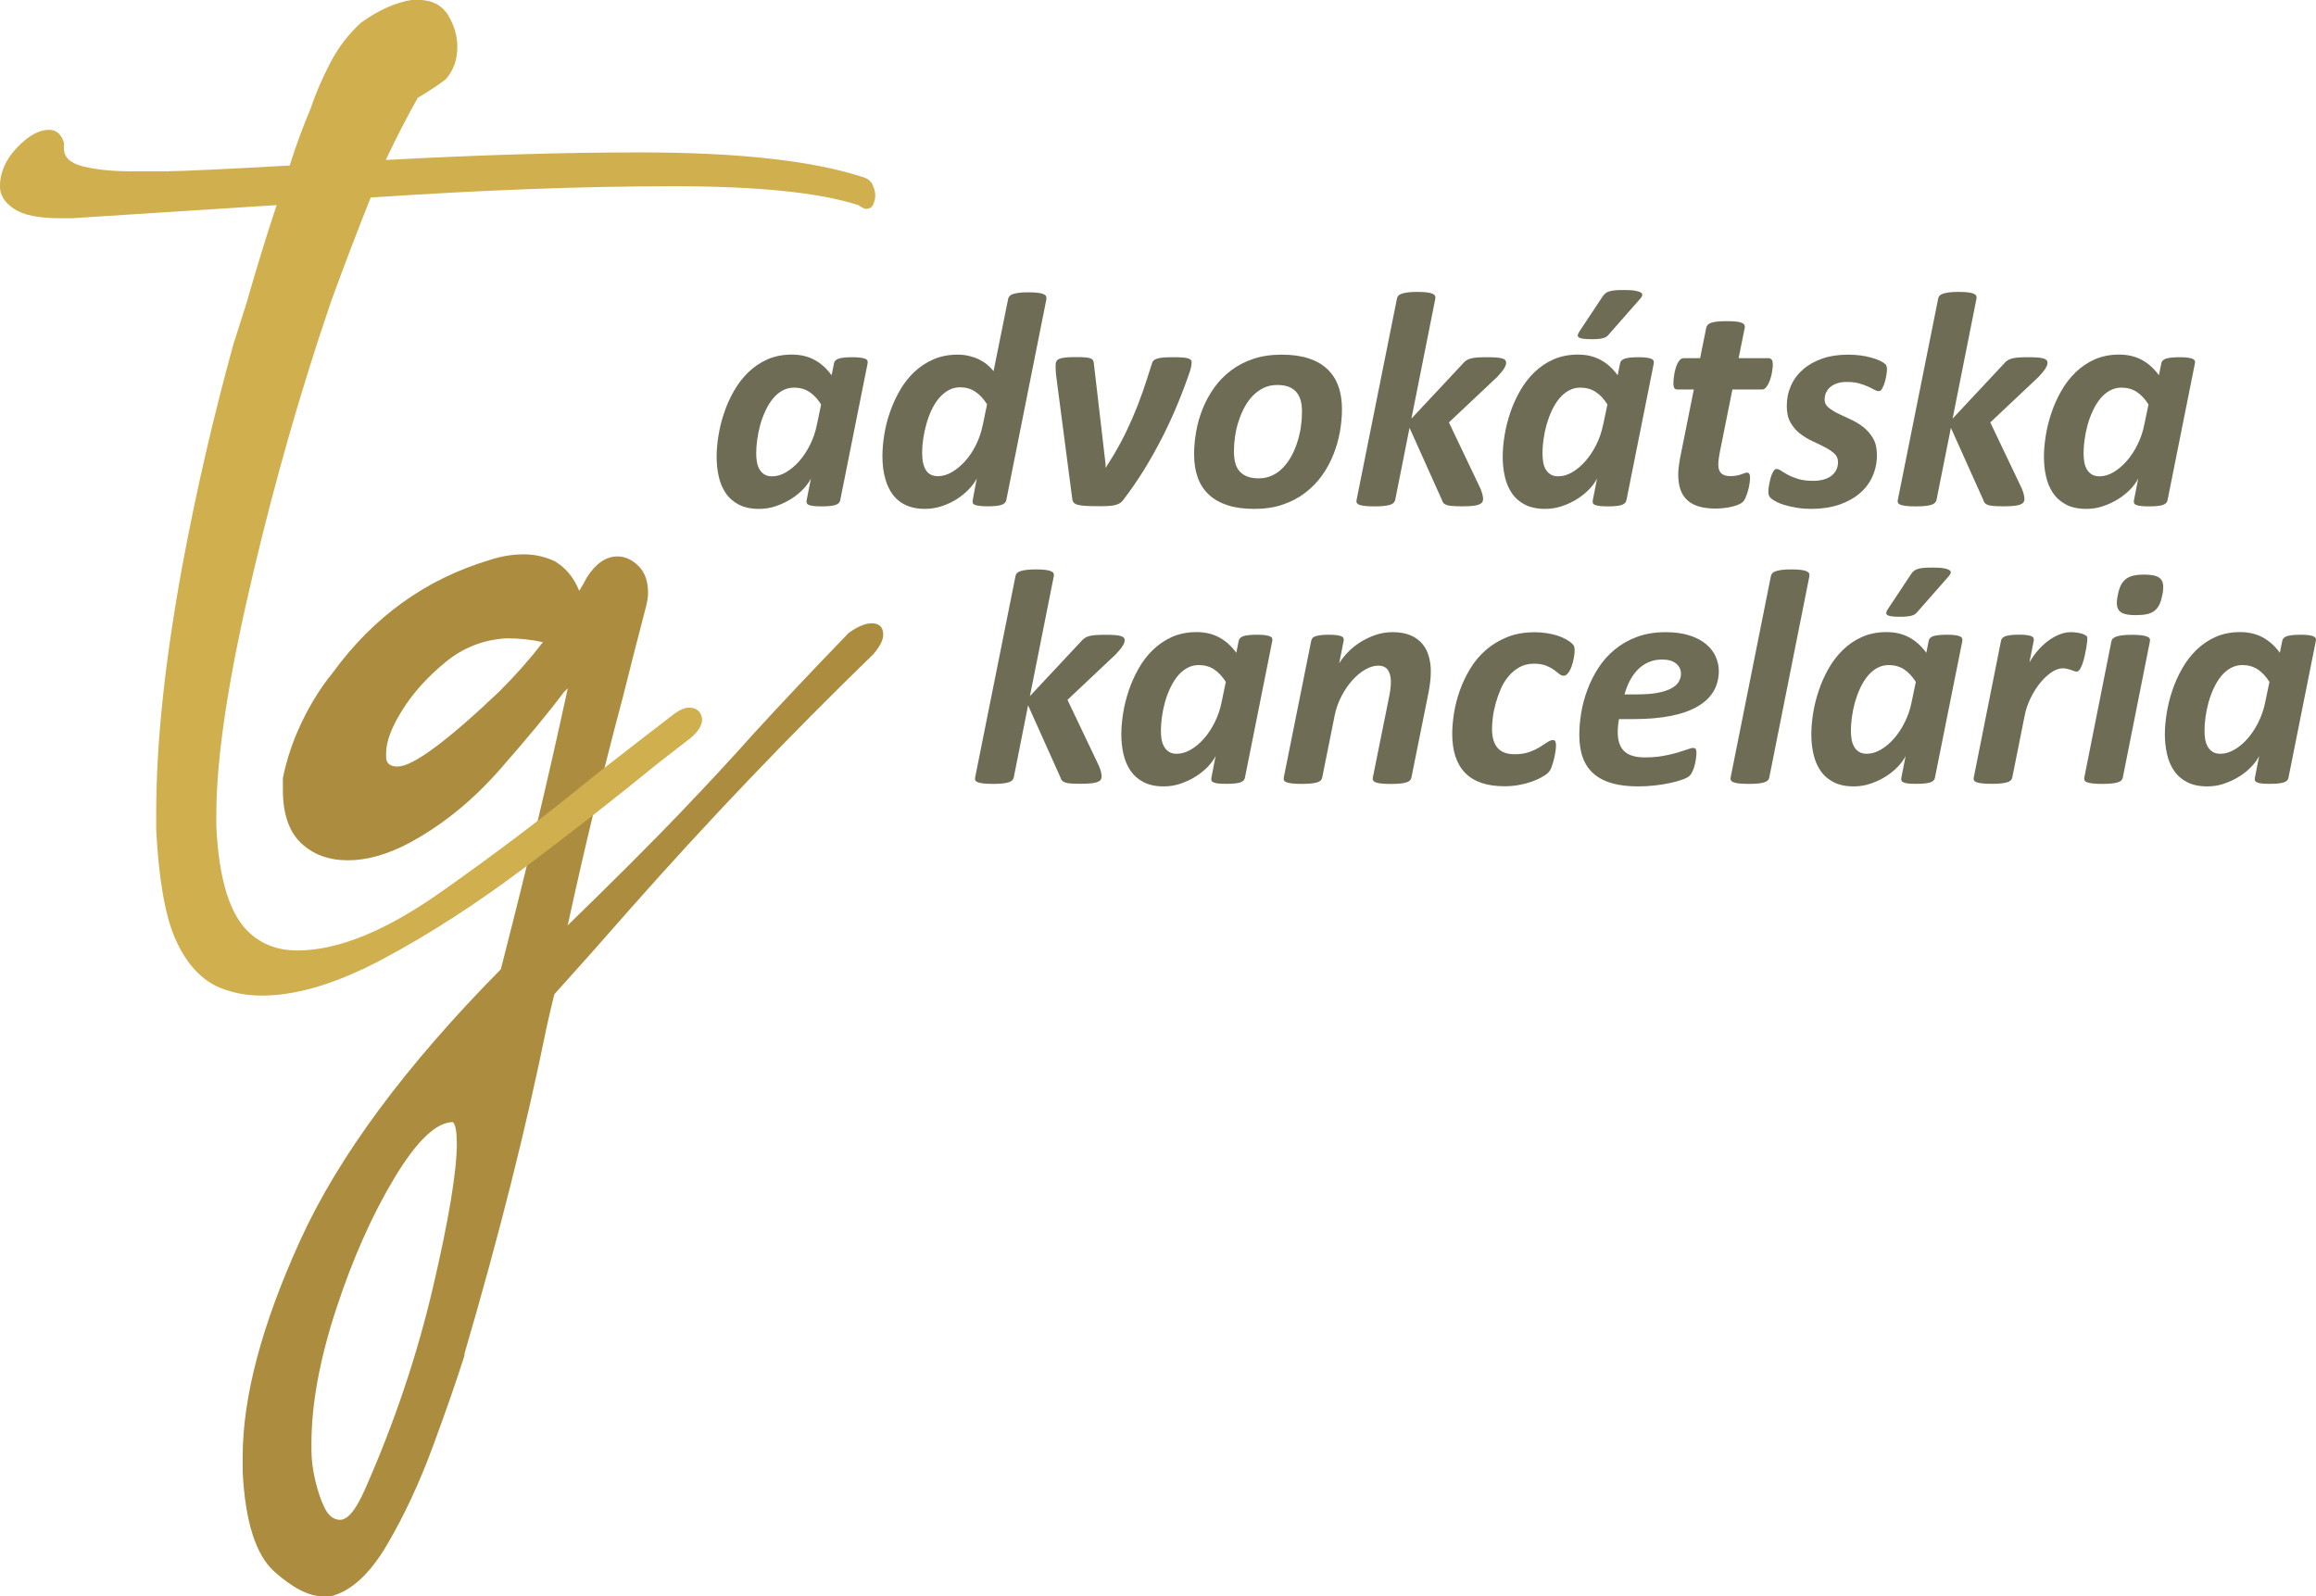
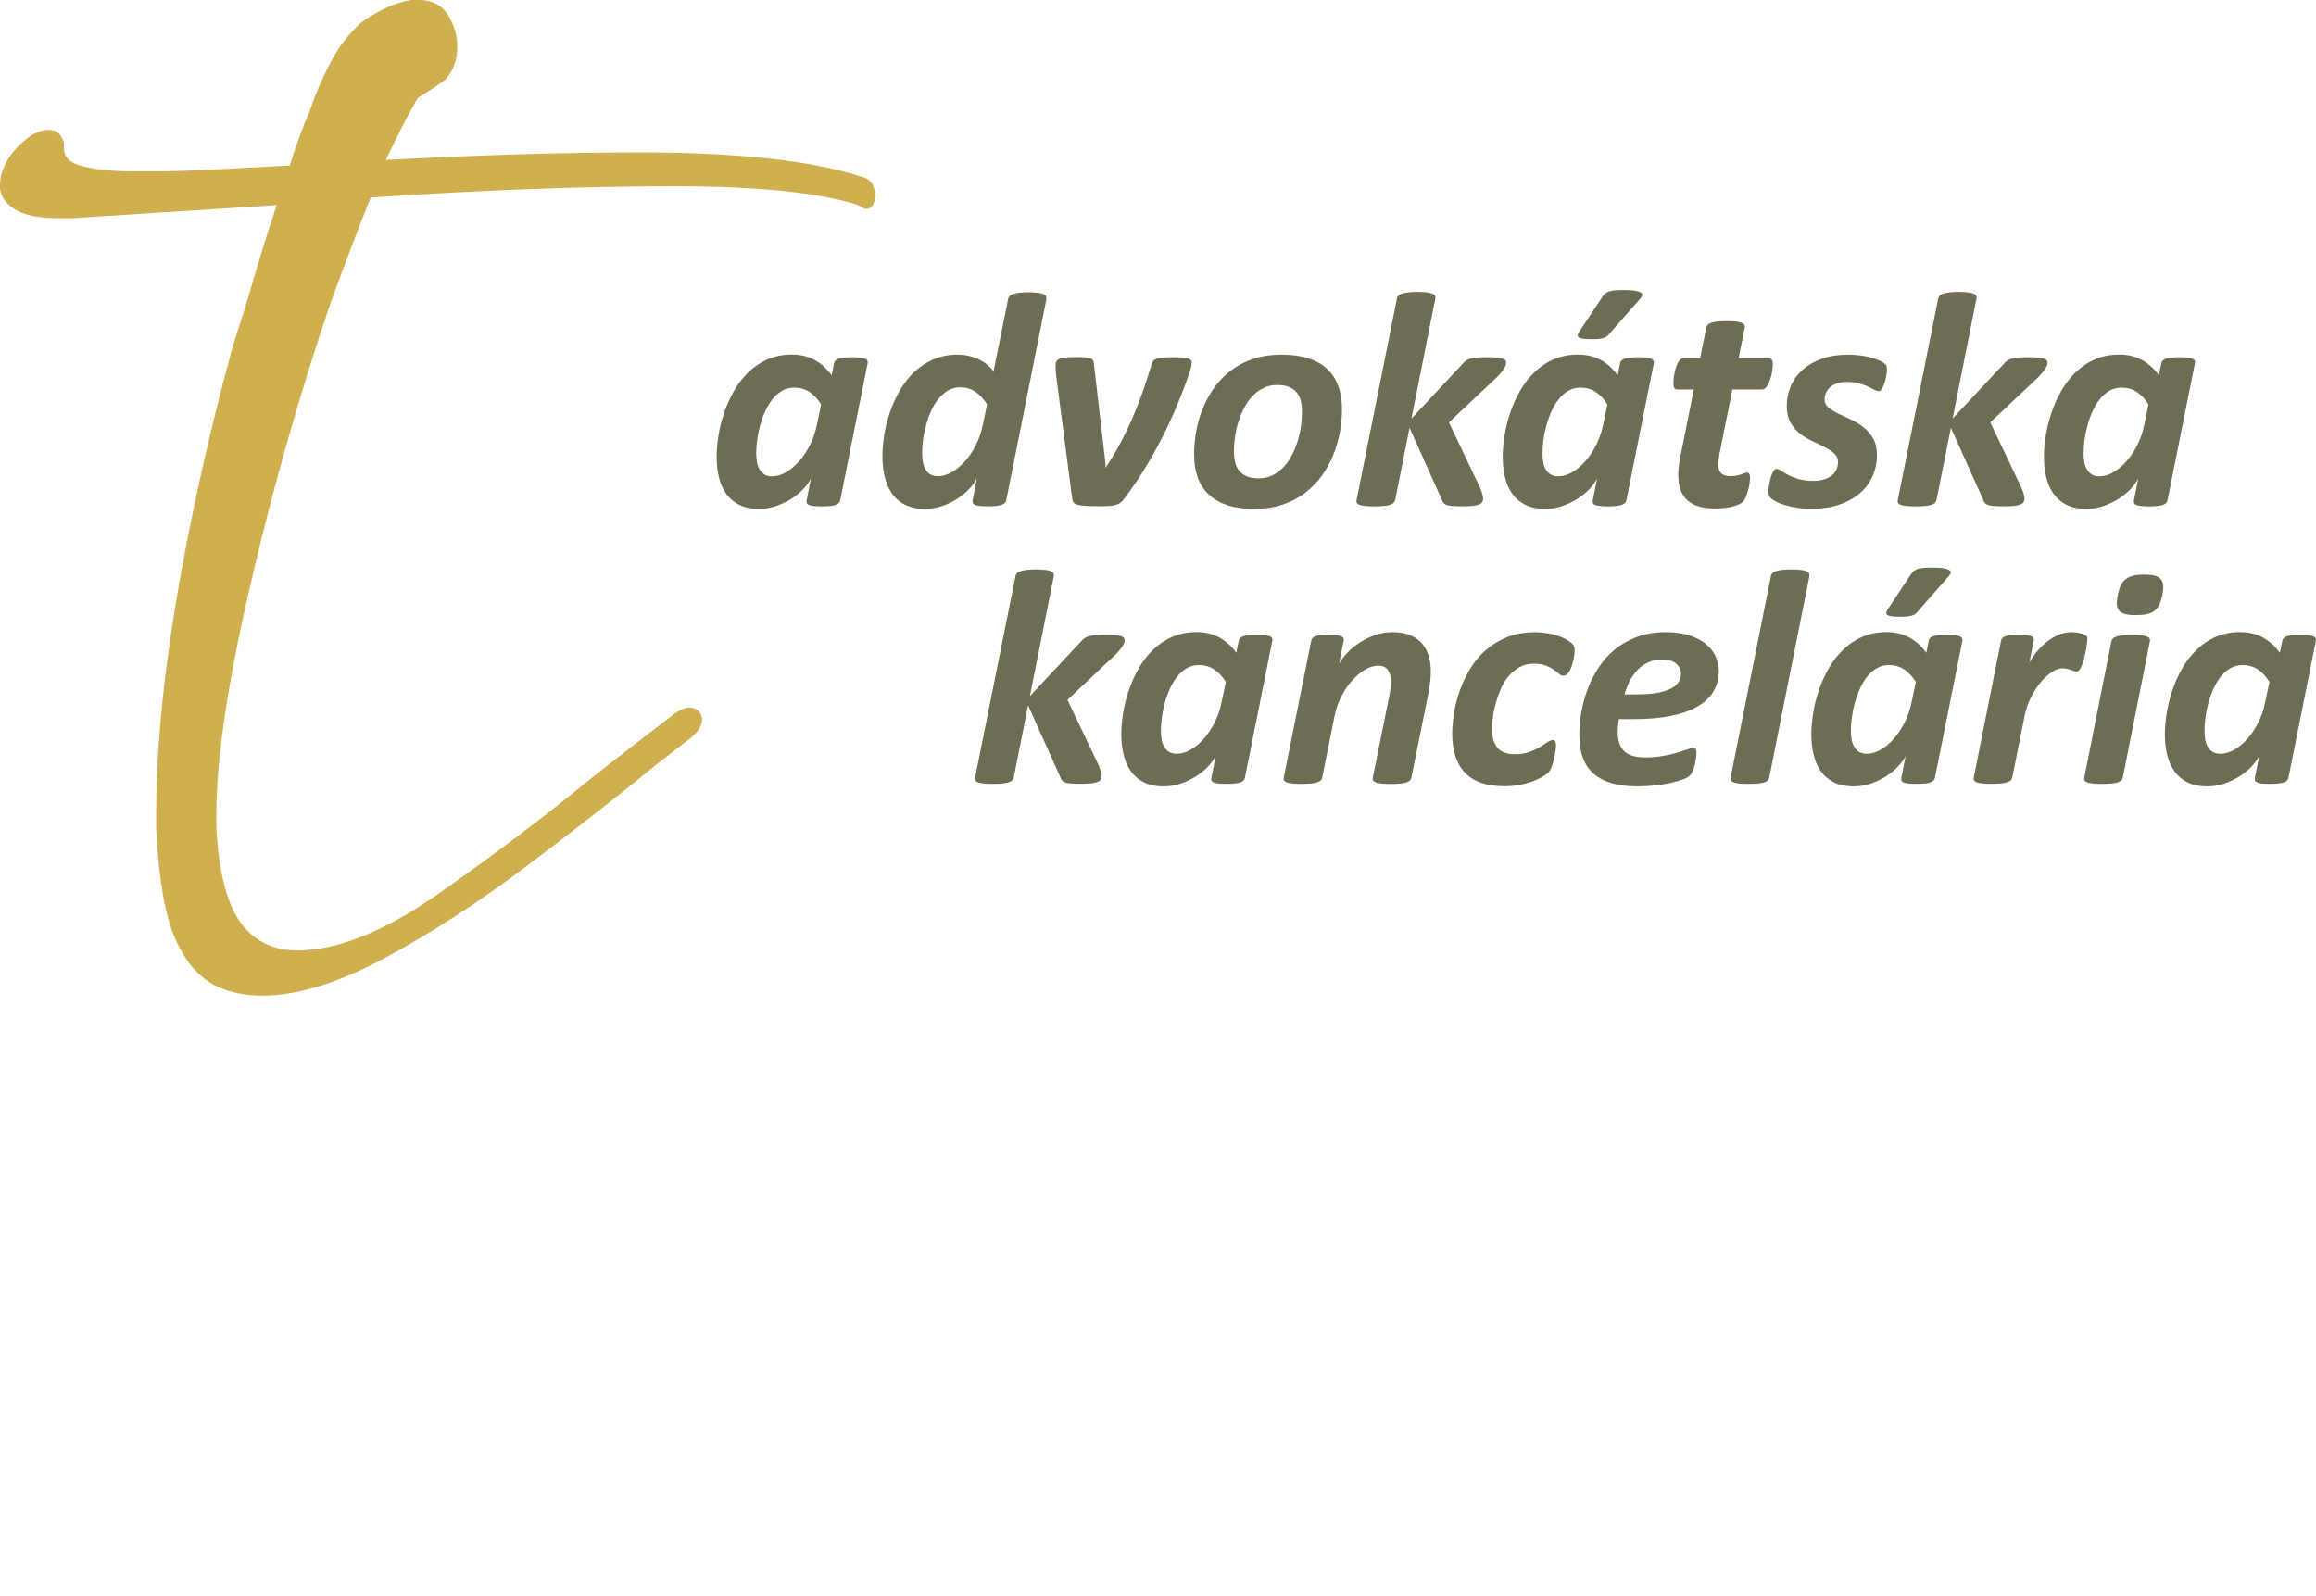
<svg xmlns="http://www.w3.org/2000/svg" id="Layer_1" data-name="Layer 1" viewBox="0 0 342.8 236.29">
  <defs>
    <style>      .cls-1 {        fill: #ac8d3f;      }      .cls-1, .cls-2, .cls-3 {        stroke-width: 0px;      }      .cls-2 {        fill: #d0af4f;      }      .cls-3 {        fill: #6e6c55;      }    </style>
  </defs>
-   <path class="cls-1" d="M82.34,83.19c-1.51-.75-3.11-1.13-4.81-1.13s-3.4.28-5.09.85c-9.44,2.83-17.17,8.4-23.21,16.7-1.7,2.08-3.21,4.48-4.53,7.22-1.32,2.74-2.26,5.52-2.83,8.35v1.7c0,3.59.9,6.23,2.69,7.92,1.79,1.7,4.1,2.55,6.93,2.55s5.85-.85,9.06-2.55c4.9-2.64,9.38-6.27,13.44-10.89,4.05-4.62,7.22-8.44,9.48-11.46l.57-.57c-1.51,6.98-3.02,13.63-4.53,19.95-1.51,6.32-3.3,13.54-5.38,21.65-14.15,14.34-24.06,27.73-29.72,40.19-5.66,12.45-8.49,23.11-8.49,31.98v2.26c.38,7.36,1.94,12.26,4.67,14.72,2.74,2.45,5.14,3.68,7.22,3.68h1.13c3.02-.76,5.8-3.3,8.35-7.64,2.55-4.34,4.81-9.2,6.79-14.57,1.98-5.38,3.54-9.86,4.67-13.44v-.28c5.09-17.36,9.15-33.49,12.17-48.39.38-1.7.75-3.3,1.13-4.81,3.58-3.96,7.36-8.21,11.32-12.74,11.51-13.02,23.49-25.56,35.94-37.64.94-1.13,1.42-2.07,1.42-2.83,0-1.13-.57-1.7-1.7-1.7-.95,0-2.08.47-3.4,1.41-5.47,5.66-10.19,10.66-14.15,15-3.02,3.4-6.61,7.26-10.75,11.6-4.15,4.34-9.72,9.91-16.7,16.7,2.45-11.32,5.19-22.64,8.21-33.96,1.13-4.53,2.26-8.96,3.4-13.3.19-.75.28-1.42.28-1.98,0-1.7-.47-3.02-1.42-3.96-.95-.94-1.98-1.41-3.11-1.41-1.7,0-3.21,1.04-4.53,3.11-.38.76-.76,1.42-1.13,1.98-.76-1.88-1.89-3.3-3.4-4.24M67.62,169.22c0,4.15-1.18,11.28-3.54,21.37-2.36,10.09-5.71,20.04-10.05,29.86-1.32,3.02-2.55,4.53-3.68,4.53-.94,0-1.7-.57-2.27-1.7s-1.03-2.5-1.41-4.1c-.38-1.61-.57-3.07-.57-4.39v-1.13c0-5.85,1.23-12.5,3.68-19.95,2.45-7.46,5.33-13.91,8.63-19.39,3.3-5.47,6.18-8.21,8.63-8.21.38.38.57,1.42.57,3.11M74.13,102.15c-7.92,7.55-13.02,11.32-15.28,11.32-1.13,0-1.7-.47-1.7-1.42v-.57c0-1.7.8-3.82,2.4-6.37,1.6-2.55,3.72-4.9,6.37-7.08,2.64-2.17,5.66-3.35,9.06-3.54,1.88,0,3.68.19,5.38.57-1.89,2.45-3.96,4.81-6.23,7.07" />
  <path class="cls-2" d="M25.08,25.36h-5.57c-2.79,0-5.15-.23-7.11-.7-1.95-.46-2.93-1.35-2.93-2.65v-.84c-.37-1.3-1.11-1.95-2.23-1.95-1.48,0-3.07.88-4.74,2.65-1.67,1.77-2.51,3.67-2.51,5.71,0,1.3.7,2.42,2.09,3.34,1.39.93,3.67,1.39,6.83,1.39h1.67l30.37-1.95c-1.49,4.46-2.97,9.29-4.46,14.49l-1.95,6.13c-2.97,10.78-5.48,21.64-7.52,32.6-2.6,14.12-3.9,26.38-3.9,36.78v2.51c.38,7.25,1.3,12.59,2.79,16.02,1.49,3.44,3.53,5.81,6.13,7.1,2.04.93,4.27,1.39,6.69,1.39,5.2,0,11.19-1.81,17.97-5.43,6.78-3.62,13.7-8.08,20.76-13.38,7.06-5.29,13.65-10.45,19.78-15.46l5.02-3.9c1.11-.93,1.67-1.86,1.67-2.79-.19-1.11-.83-1.67-1.95-1.67-.74,0-1.67.47-2.79,1.39-3.16,2.42-6.87,5.29-11.15,8.64-7.24,5.95-14.91,11.75-22.99,17.42-8.08,5.67-15.1,8.5-21.04,8.5-2.79,0-5.11-.84-6.97-2.51-2.97-2.6-4.65-7.89-5.02-15.88v-1.67c0-7.8,1.49-18.3,4.46-31.49,2.97-13.19,6.5-26.1,10.59-38.73l1.95-5.85c2.04-5.57,3.99-10.68,5.85-15.33,16.53-1.11,31.49-1.67,44.86-1.67,12.44,0,21.55.93,27.31,2.79.56.37.93.56,1.11.56.56,0,.93-.23,1.12-.7.18-.46.28-.88.28-1.25,0-.56-.14-1.11-.42-1.67-.28-.56-.79-.93-1.53-1.12-7.43-2.41-18.39-3.62-32.88-3.62-11.33,0-23.87.38-37.62,1.12,1.67-3.53,3.25-6.59,4.74-9.2,1.85-1.11,3.25-2.04,4.18-2.79,1.11-1.3,1.67-2.88,1.67-4.74,0-1.67-.47-3.25-1.39-4.74-.93-1.49-2.42-2.23-4.46-2.23h-.84c-2.42.37-4.92,1.49-7.52,3.34-1.86,1.67-3.39,3.67-4.6,5.99-1.21,2.32-2.19,4.6-2.93,6.83-1.11,2.6-2.14,5.39-3.07,8.36-10.03.56-15.98.84-17.83.84" />
  <path class="cls-3" d="M317.37,62.92c-.21,1.05-.55,2.03-1.01,2.94-.46.92-.99,1.72-1.6,2.41-.61.69-1.26,1.23-1.95,1.64s-1.38.6-2.04.6c-.47,0-.86-.09-1.16-.28-.3-.19-.54-.44-.73-.76-.18-.32-.31-.68-.38-1.09-.07-.41-.1-.84-.1-1.29,0-.62.05-1.3.15-2.03.1-.73.25-1.46.45-2.18.2-.72.46-1.41.77-2.08.31-.67.67-1.25,1.08-1.76.41-.51.88-.91,1.41-1.21.53-.3,1.11-.45,1.75-.45.85,0,1.59.21,2.24.62.64.42,1.23,1.04,1.76,1.87l-.64,3.06ZM324.89,53.77c.03-.15.01-.28-.05-.4-.06-.11-.18-.21-.35-.27-.17-.07-.41-.12-.72-.16-.3-.04-.68-.06-1.14-.06-.92,0-1.59.07-2.01.2-.42.14-.65.36-.71.68l-.36,1.79c-.73-1-1.57-1.76-2.54-2.28-.97-.52-2.08-.78-3.34-.78-1.35,0-2.55.24-3.62.71s-2.01,1.12-2.84,1.92c-.82.8-1.53,1.72-2.12,2.76-.59,1.04-1.08,2.11-1.45,3.24-.38,1.12-.66,2.24-.84,3.37-.18,1.13-.27,2.17-.27,3.12,0,1.01.1,1.98.31,2.91.2.92.55,1.75,1.03,2.46s1.13,1.29,1.93,1.71c.8.42,1.81.64,3.02.64.88,0,1.73-.14,2.55-.43.82-.29,1.58-.65,2.26-1.09.68-.44,1.27-.93,1.77-1.46.5-.54.86-1.05,1.09-1.53l-.64,3.25c-.03.17-.02.31.03.42.05.11.17.21.35.27.18.07.42.12.72.15.29.03.68.05,1.15.05.92,0,1.59-.07,2.01-.21.42-.14.65-.36.71-.68l4.06-20.3ZM302.92,53.33c-.08-.11-.23-.19-.44-.26-.21-.07-.51-.12-.89-.15-.38-.03-.85-.04-1.41-.04s-1.06.01-1.44.04-.71.08-.99.16c-.27.08-.49.18-.67.31-.17.13-.34.28-.49.47l-7.58,8.11,3.54-17.78c.03-.15.02-.29-.04-.41-.06-.12-.19-.22-.39-.31-.2-.08-.47-.15-.83-.19-.36-.04-.81-.07-1.37-.07s-1.03.02-1.4.07c-.37.05-.68.11-.92.19-.24.08-.42.19-.52.31-.11.12-.17.26-.2.41l-5.99,29.88c-.03.15-.01.28.06.4.07.11.2.2.4.27.2.07.47.12.83.16.36.04.81.06,1.37.06s1.01-.02,1.39-.06c.38-.04.68-.09.92-.17.23-.08.41-.17.52-.28.11-.11.19-.25.24-.4l2.14-10.72,4.79,10.67c.05.18.12.33.22.45.1.12.25.22.45.29.2.08.49.13.86.16.37.03.86.05,1.46.05s1.11-.02,1.51-.06c.4-.04.72-.1.95-.19.23-.09.4-.2.5-.34.1-.14.15-.3.15-.48,0-.15-.03-.36-.09-.64-.06-.27-.17-.59-.32-.95l-4.65-9.76,7.15-6.74c.47-.5.81-.91,1.01-1.24.2-.33.31-.61.31-.85,0-.14-.04-.26-.12-.36M279.02,53.9c-.15-.17-.4-.33-.76-.5-.36-.17-.77-.32-1.25-.45-.48-.14-1.01-.25-1.61-.33-.6-.08-1.21-.12-1.85-.12-1.42,0-2.7.19-3.82.58-1.12.39-2.07.92-2.86,1.61-.79.69-1.38,1.49-1.79,2.42s-.61,1.92-.61,3c0,.98.18,1.8.56,2.45.37.65.84,1.2,1.4,1.63s1.17.81,1.83,1.11c.66.3,1.27.6,1.83.89.56.29,1.02.6,1.4.93.37.33.56.76.56,1.29,0,.38-.07.73-.22,1.07-.14.33-.37.63-.67.88-.3.26-.68.46-1.15.6-.46.14-1,.22-1.62.22-.89,0-1.64-.1-2.24-.28-.6-.19-1.1-.39-1.51-.61-.41-.22-.74-.42-1-.6-.26-.18-.49-.27-.7-.27-.12,0-.24.06-.34.19s-.2.3-.3.51c-.09.21-.17.45-.24.7-.07.26-.13.51-.18.77-.05.26-.09.49-.11.7-.02.21-.03.39-.03.52,0,.21.03.39.08.52.05.14.14.26.26.39.18.17.45.35.82.54.36.2.81.37,1.33.52.52.15,1.11.28,1.77.39.66.11,1.35.16,2.08.16,1.51,0,2.87-.2,4.08-.6,1.2-.4,2.22-.96,3.07-1.67.84-.71,1.48-1.55,1.92-2.53.44-.98.66-2.04.66-3.19,0-.98-.19-1.8-.57-2.45-.38-.65-.85-1.2-1.43-1.66-.57-.45-1.2-.83-1.86-1.13-.67-.3-1.29-.59-1.86-.87-.57-.28-1.05-.58-1.44-.9-.39-.32-.58-.71-.58-1.18,0-.36.07-.7.21-1.02.14-.32.35-.59.62-.83.27-.24.62-.42,1.03-.56.42-.14.89-.2,1.42-.2.68,0,1.27.07,1.78.2.51.14.95.29,1.33.47.38.17.7.33.96.48.26.14.5.21.69.21.18,0,.34-.13.49-.4s.27-.58.38-.94c.1-.36.18-.72.24-1.08.05-.36.08-.62.08-.81,0-.36-.08-.62-.25-.77M262.24,53.27c-.09-.17-.27-.25-.52-.25h-4.38l.91-4.52c.03-.15.01-.29-.06-.41-.07-.12-.2-.22-.4-.31-.2-.08-.48-.14-.84-.18-.36-.04-.82-.06-1.36-.06s-1.02.02-1.4.06-.67.1-.91.18c-.24.08-.41.19-.52.31-.11.12-.18.26-.21.41l-.91,4.52h-2.43c-.27,0-.51.14-.7.43-.2.29-.36.63-.48,1.03s-.21.81-.26,1.23c-.05.42-.08.75-.08,1.01,0,.36.05.61.14.74.09.13.23.19.43.19h2.45l-1.98,9.88c-.04.2-.09.42-.12.67s-.08.5-.11.74c-.04.24-.06.47-.08.69-.01.22-.02.41-.02.58,0,.91.12,1.68.35,2.32.23.64.59,1.16,1.06,1.57.47.41,1.05.71,1.74.9.69.19,1.49.28,2.4.28.42,0,.85-.03,1.27-.08.42-.05.82-.12,1.19-.21.37-.09.69-.2.96-.32.27-.12.48-.25.61-.39.14-.14.27-.34.39-.62.12-.28.23-.59.33-.93.1-.34.18-.69.24-1.06.06-.36.09-.69.09-.98,0-.26-.04-.44-.12-.56-.08-.11-.19-.17-.31-.17s-.25.03-.39.08c-.14.05-.3.11-.49.18-.19.07-.41.13-.67.18-.26.05-.57.08-.93.08-.62,0-1.07-.14-1.36-.42-.29-.28-.43-.72-.43-1.33,0-.2.02-.45.06-.76.04-.31.08-.58.12-.81l1.91-9.51h4.43c.17,0,.32-.07.47-.22.14-.14.27-.33.39-.55.11-.22.22-.47.31-.74s.16-.54.22-.82c.05-.27.09-.53.12-.76.03-.23.04-.43.04-.58,0-.32-.04-.56-.14-.73M242.83,44.16c.14-.17.22-.32.25-.47.03-.14-.04-.27-.22-.39-.17-.11-.46-.2-.85-.27-.39-.07-.94-.1-1.63-.1-.5,0-.92.01-1.27.04-.35.03-.64.08-.87.15-.24.07-.43.16-.58.28-.15.12-.29.26-.41.43l-3.45,5.2c-.14.2-.22.37-.26.52-.04.15,0,.28.12.37.12.1.33.17.64.22.3.04.72.07,1.25.07.44,0,.8-.01,1.09-.04.29-.03.53-.08.73-.14.2-.06.36-.14.48-.24.12-.1.24-.22.36-.38l4.63-5.27ZM237.27,62.92c-.21,1.05-.55,2.03-1.01,2.94-.46.92-1,1.72-1.6,2.41-.61.69-1.26,1.23-1.95,1.64-.7.4-1.38.6-2.04.6-.47,0-.85-.09-1.16-.28-.3-.19-.55-.44-.73-.76-.18-.32-.31-.68-.37-1.09-.07-.41-.1-.84-.1-1.29,0-.62.05-1.3.15-2.03.1-.73.25-1.46.45-2.18.21-.72.46-1.41.77-2.08.31-.67.67-1.25,1.08-1.76.41-.51.88-.91,1.41-1.21.53-.3,1.11-.45,1.75-.45.85,0,1.59.21,2.24.62s1.23,1.04,1.76,1.87l-.64,3.06ZM244.78,53.77c.03-.15.01-.28-.05-.4-.06-.11-.18-.21-.35-.27-.17-.07-.41-.12-.71-.16-.3-.04-.68-.06-1.14-.06-.92,0-1.59.07-2.01.2s-.66.36-.72.68l-.36,1.79c-.73-1-1.57-1.76-2.54-2.28-.97-.52-2.08-.78-3.34-.78-1.35,0-2.55.24-3.62.71s-2.01,1.12-2.84,1.92c-.83.8-1.53,1.72-2.12,2.76-.59,1.04-1.08,2.11-1.45,3.24-.38,1.12-.66,2.24-.84,3.37-.18,1.13-.27,2.17-.27,3.12,0,1.01.1,1.98.31,2.91.2.92.55,1.75,1.03,2.46.48.72,1.13,1.29,1.93,1.71.8.42,1.81.64,3.02.64.88,0,1.73-.14,2.56-.43.82-.29,1.58-.65,2.26-1.09.68-.44,1.27-.93,1.77-1.46.5-.54.86-1.05,1.09-1.53l-.64,3.25c-.03.17-.02.31.03.42.05.11.17.21.35.27.18.07.42.12.72.15.29.03.68.05,1.15.05.92,0,1.59-.07,2.01-.21.42-.14.65-.36.72-.68l4.06-20.3ZM222.82,53.33c-.08-.11-.23-.19-.44-.26-.21-.07-.51-.12-.89-.15-.38-.03-.85-.04-1.41-.04s-1.05.01-1.44.04c-.39.03-.72.08-.99.16-.27.08-.5.18-.67.31-.17.13-.34.28-.49.47l-7.58,8.11,3.54-17.78c.03-.15.01-.29-.05-.41-.06-.12-.19-.22-.39-.31-.2-.08-.47-.15-.83-.19-.35-.04-.81-.07-1.37-.07s-1.03.02-1.4.07c-.37.05-.68.11-.92.19-.24.08-.42.19-.52.31-.11.12-.17.26-.2.41l-5.99,29.88c-.03.15-.01.28.06.4.07.11.2.2.4.27.2.07.47.12.83.16.35.04.81.06,1.37.06s1.01-.02,1.38-.06c.38-.04.68-.09.92-.17.24-.08.41-.17.52-.28.11-.11.19-.25.24-.4l2.13-10.72,4.79,10.67c.05.18.12.33.22.45.1.12.25.22.45.29.2.08.49.13.86.16.37.03.86.05,1.46.05s1.11-.02,1.51-.06c.4-.04.72-.1.95-.19.24-.09.4-.2.5-.34.1-.14.15-.3.15-.48,0-.15-.03-.36-.09-.64-.06-.27-.17-.59-.32-.95l-4.65-9.76,7.15-6.74c.47-.5.81-.91,1.01-1.24.2-.33.31-.61.31-.85,0-.14-.04-.26-.12-.36M192.56,63.12c-.11.74-.27,1.48-.5,2.21-.23.74-.51,1.43-.86,2.09-.35.66-.76,1.24-1.24,1.75-.48.51-1.02.91-1.62,1.2-.61.29-1.29.44-2.04.44-.67,0-1.23-.09-1.69-.27-.46-.18-.84-.44-1.14-.78-.3-.34-.51-.76-.64-1.26-.13-.5-.19-1.07-.19-1.7,0-.68.05-1.4.16-2.15.11-.75.27-1.49.5-2.21.23-.73.52-1.42.86-2.08.35-.66.76-1.24,1.24-1.74.48-.5,1.02-.9,1.62-1.19.6-.3,1.29-.44,2.04-.44.67,0,1.23.09,1.69.27.46.18.84.44,1.13.78.29.34.51.76.64,1.25.13.49.19,1.05.19,1.69,0,.68-.05,1.39-.16,2.13M198.08,57.14c-.36-1.01-.92-1.85-1.66-2.54-.74-.69-1.67-1.21-2.78-1.57-1.11-.35-2.43-.53-3.96-.53s-2.96.21-4.2.63c-1.24.42-2.34,1-3.3,1.73-.96.73-1.79,1.58-2.48,2.55-.69.98-1.25,2.01-1.69,3.1-.44,1.09-.76,2.21-.96,3.36-.2,1.15-.31,2.27-.31,3.36,0,1.3.18,2.46.54,3.46.36,1.01.92,1.85,1.66,2.54.74.69,1.67,1.21,2.78,1.57,1.11.36,2.43.53,3.96.53s2.96-.21,4.2-.64c1.24-.42,2.34-1,3.3-1.74.96-.73,1.79-1.58,2.48-2.54.69-.96,1.25-1.99,1.69-3.09.44-1.1.76-2.22.97-3.37.2-1.15.31-2.27.31-3.36,0-1.3-.18-2.46-.55-3.46M176.27,53.29c-.07-.09-.2-.17-.39-.23-.19-.06-.46-.11-.82-.14-.36-.03-.81-.04-1.37-.04s-1.06.01-1.44.04-.7.08-.95.16c-.25.08-.44.17-.56.29-.12.12-.2.28-.25.48-.46,1.48-.92,2.89-1.38,4.22-.47,1.33-.97,2.62-1.51,3.86-.54,1.24-1.12,2.45-1.75,3.63-.63,1.18-1.33,2.35-2.1,3.52l-.11.2v-.57l-1.73-14.87c-.01-.18-.05-.34-.11-.47-.06-.13-.18-.23-.37-.31-.19-.08-.46-.13-.81-.16-.35-.03-.82-.04-1.43-.04-.65,0-1.17.02-1.56.07-.39.04-.68.12-.88.21-.21.1-.34.23-.41.39-.07.16-.1.39-.1.69,0,.18,0,.38.02.59s.03.44.05.68l2.38,18.21c.01.24.07.44.16.6.09.16.26.28.52.38.26.09.63.15,1.11.19.48.04,1.14.06,1.98.06.54,0,1.02,0,1.43-.02.41-.01.76-.06,1.07-.12.3-.07.56-.17.77-.29.21-.13.39-.3.54-.51,1.1-1.44,2.13-2.93,3.08-4.47.95-1.54,1.83-3.12,2.65-4.72.82-1.61,1.57-3.23,2.25-4.87.68-1.64,1.3-3.28,1.86-4.92.09-.27.16-.53.2-.77.04-.24.07-.45.07-.61,0-.14-.03-.25-.1-.34M145.45,62.96c-.21,1.04-.55,2.02-1.01,2.94-.46.92-1,1.71-1.6,2.38-.61.67-1.26,1.21-1.95,1.61s-1.38.6-2.04.6c-.82,0-1.42-.29-1.79-.88-.38-.58-.57-1.45-.57-2.6,0-.65.05-1.34.16-2.07.11-.73.26-1.45.47-2.18.2-.73.46-1.42.77-2.08.31-.66.67-1.23,1.09-1.73.42-.49.89-.89,1.41-1.18.52-.29,1.09-.44,1.71-.44.85,0,1.59.21,2.24.64.64.42,1.23,1.05,1.76,1.88l-.64,3.09ZM154.87,44.25c.03-.15.01-.29-.04-.41-.06-.12-.19-.22-.39-.31-.2-.08-.47-.15-.83-.19-.36-.04-.81-.07-1.37-.07s-1.03.02-1.4.07c-.37.05-.67.11-.91.19-.24.08-.4.19-.51.31s-.17.26-.2.41l-2.16,10.69c-.26-.33-.57-.65-.93-.95-.36-.3-.77-.56-1.21-.78-.45-.22-.94-.39-1.48-.52-.54-.13-1.1-.19-1.69-.19-1.33,0-2.53.23-3.6.7-1.07.47-2.01,1.1-2.84,1.88-.83.79-1.53,1.69-2.12,2.72-.59,1.03-1.08,2.1-1.46,3.21-.39,1.11-.67,2.23-.85,3.36-.18,1.13-.27,2.18-.27,3.17,0,.59.04,1.19.11,1.81.08.61.21,1.21.39,1.78.18.58.42,1.12.73,1.63.3.51.68.96,1.15,1.34.46.38,1.01.68,1.66.9.64.22,1.4.33,2.26.33s1.73-.14,2.55-.42,1.58-.64,2.26-1.09c.68-.45,1.27-.94,1.77-1.48.5-.54.86-1.05,1.09-1.53l-.61,3.25c-.03.17-.02.31.03.42.05.11.17.21.35.27.18.07.42.12.71.15.3.03.68.05,1.15.05.92,0,1.59-.07,2.01-.21.42-.14.65-.36.72-.68l5.95-29.81ZM120.9,62.92c-.21,1.05-.55,2.03-1.01,2.94-.46.92-.99,1.72-1.6,2.41-.61.69-1.26,1.23-1.95,1.64s-1.38.6-2.04.6c-.47,0-.85-.09-1.16-.28-.3-.19-.54-.44-.73-.76-.18-.32-.31-.68-.38-1.09-.07-.41-.1-.84-.1-1.29,0-.62.05-1.3.15-2.03.1-.73.25-1.46.45-2.18.2-.72.46-1.41.77-2.08.31-.67.67-1.25,1.08-1.76.41-.51.88-.91,1.41-1.21.53-.3,1.11-.45,1.75-.45.85,0,1.59.21,2.24.62.64.42,1.23,1.04,1.76,1.87l-.64,3.06ZM128.42,53.77c.03-.15.01-.28-.04-.4-.06-.11-.18-.21-.35-.27-.17-.07-.41-.12-.72-.16-.3-.04-.68-.06-1.14-.06-.92,0-1.59.07-2.01.2-.42.14-.65.36-.71.68l-.36,1.79c-.73-1-1.57-1.76-2.54-2.28-.97-.52-2.08-.78-3.34-.78-1.35,0-2.55.24-3.62.71s-2.01,1.12-2.84,1.92c-.82.8-1.53,1.72-2.12,2.76-.59,1.04-1.08,2.11-1.45,3.24-.38,1.12-.66,2.24-.84,3.37-.18,1.13-.27,2.17-.27,3.12,0,1.01.1,1.98.31,2.91.2.92.55,1.75,1.03,2.46.48.72,1.13,1.29,1.93,1.71.8.42,1.81.64,3.02.64.88,0,1.73-.14,2.55-.43.82-.29,1.58-.65,2.26-1.09.68-.44,1.27-.93,1.77-1.46.5-.54.86-1.05,1.09-1.53l-.64,3.25c-.03.17-.02.31.03.42.05.11.17.21.35.27.18.07.42.12.72.15.29.03.68.05,1.15.05.92,0,1.59-.07,2.01-.21.42-.14.65-.36.71-.68l4.06-20.3Z" />
  <path class="cls-3" d="M335.27,104c-.21,1.04-.55,2.02-1.01,2.94-.46.92-.99,1.72-1.6,2.41-.6.69-1.26,1.23-1.95,1.63-.7.4-1.38.6-2.04.6-.47,0-.86-.09-1.16-.28-.3-.19-.54-.44-.73-.76-.18-.32-.31-.68-.38-1.09-.07-.41-.1-.84-.1-1.29,0-.62.05-1.3.15-2.03.1-.73.25-1.46.45-2.18.2-.72.46-1.41.77-2.08.31-.67.67-1.25,1.08-1.76.41-.51.88-.91,1.41-1.21.53-.3,1.11-.45,1.75-.45.85,0,1.59.21,2.24.62.64.42,1.23,1.04,1.76,1.87l-.64,3.07ZM342.78,94.85c.03-.15.02-.28-.05-.4-.06-.11-.18-.2-.35-.27-.17-.07-.41-.12-.71-.16-.3-.04-.68-.06-1.13-.06-.92,0-1.59.07-2.01.2-.42.14-.65.36-.72.68l-.36,1.79c-.73-1-1.57-1.76-2.54-2.28-.97-.52-2.08-.78-3.34-.78-1.35,0-2.55.24-3.62.71s-2.01,1.12-2.84,1.92c-.82.8-1.53,1.72-2.12,2.76-.59,1.04-1.08,2.12-1.45,3.24-.38,1.12-.66,2.24-.84,3.37-.18,1.13-.27,2.17-.27,3.12,0,1.01.1,1.98.31,2.91.2.92.55,1.74,1.03,2.46.48.72,1.13,1.29,1.93,1.71.8.42,1.81.64,3.02.64.88,0,1.73-.14,2.55-.43.82-.29,1.58-.65,2.26-1.09.68-.44,1.27-.93,1.77-1.46.5-.54.86-1.05,1.09-1.53l-.64,3.25c-.03.17-.02.31.03.42.05.11.17.2.35.27.18.07.42.12.71.15.3.03.68.04,1.15.04.92,0,1.59-.07,2.01-.2.42-.14.66-.36.72-.68l4.06-20.3ZM318.22,94.92c.03-.15.02-.28-.04-.4-.06-.11-.19-.21-.4-.29-.2-.08-.48-.15-.84-.19s-.81-.07-1.37-.07-1.03.02-1.4.07c-.37.04-.67.11-.91.19-.23.08-.41.18-.52.29-.11.11-.19.25-.22.4l-4.02,20.21c-.03.15-.01.28.05.4.06.11.19.21.4.28.2.08.48.13.84.17.36.04.81.06,1.37.06s1.01-.02,1.38-.06c.38-.04.68-.09.92-.17.24-.07.41-.17.52-.28.11-.11.19-.25.22-.4l4.02-20.21ZM320.18,86.67c-.02-.38-.14-.69-.34-.93-.2-.24-.51-.42-.91-.52-.4-.1-.92-.16-1.56-.16s-1.2.05-1.63.16c-.44.11-.81.28-1.11.52-.3.24-.55.55-.73.93-.18.38-.33.84-.43,1.39-.12.56-.17,1.03-.14,1.42s.15.7.35.93c.2.23.51.4.91.5.4.1.92.15,1.56.15s1.2-.05,1.64-.15c.44-.1.81-.26,1.11-.5.3-.24.54-.54.73-.93.18-.39.32-.86.43-1.42.11-.54.15-1.01.12-1.39M308.79,94.12c-.09-.08-.22-.15-.37-.22-.16-.07-.34-.12-.54-.17-.21-.05-.42-.08-.66-.11-.24-.03-.47-.04-.69-.04-.56,0-1.13.11-1.7.34-.58.23-1.13.54-1.67.94-.54.4-1.04.87-1.52,1.42s-.9,1.14-1.26,1.79l.64-3.23c.03-.15.02-.28-.03-.4-.05-.11-.16-.2-.33-.27-.17-.07-.4-.12-.69-.16-.29-.04-.68-.06-1.15-.06s-.84.02-1.17.06c-.33.04-.59.09-.8.16-.2.07-.36.16-.46.27-.11.11-.18.25-.21.4l-4.04,20.28c-.03.15-.02.28.04.4.06.11.19.21.4.28.2.08.48.13.84.17.36.04.81.06,1.37.06s1.01-.02,1.39-.06c.38-.04.68-.09.92-.17.23-.07.41-.17.52-.28.11-.11.18-.25.22-.4l1.82-9.1c.18-.94.48-1.84.9-2.69s.89-1.6,1.42-2.25,1.09-1.16,1.67-1.56c.58-.39,1.13-.59,1.65-.59.26,0,.48.03.68.08.2.05.38.11.54.16.17.05.32.11.45.16s.27.08.41.08c.17,0,.32-.11.46-.32.14-.21.27-.48.39-.82.11-.33.22-.69.31-1.08s.17-.76.23-1.12c.06-.36.11-.68.14-.95.03-.27.05-.46.05-.57,0-.2-.05-.34-.14-.43M288.49,85.24c.14-.17.22-.32.25-.46.03-.14-.04-.27-.22-.39-.17-.11-.46-.21-.85-.27-.39-.07-.94-.1-1.63-.1-.5,0-.92.01-1.27.04-.35.03-.64.08-.87.15-.23.07-.43.16-.58.28-.15.12-.29.26-.41.43l-3.45,5.2c-.14.2-.22.37-.26.52-.04.15,0,.28.12.38.12.1.33.17.64.21.3.05.72.07,1.25.07.44,0,.8-.01,1.09-.05.29-.03.53-.08.73-.14.2-.06.36-.14.48-.24.12-.1.24-.22.36-.37l4.63-5.27ZM282.93,104c-.21,1.04-.55,2.02-1.01,2.94-.46.92-1,1.72-1.6,2.41-.61.69-1.26,1.23-1.95,1.63-.7.4-1.38.6-2.04.6-.47,0-.86-.09-1.16-.28-.3-.19-.55-.44-.73-.76-.18-.32-.31-.68-.38-1.09-.07-.41-.1-.84-.1-1.29,0-.62.05-1.3.15-2.03.1-.73.25-1.46.45-2.18.21-.72.46-1.41.77-2.08.31-.67.67-1.25,1.08-1.76s.88-.91,1.41-1.21c.53-.3,1.11-.45,1.75-.45.85,0,1.59.21,2.24.62.64.42,1.23,1.04,1.76,1.87l-.64,3.07ZM290.45,94.85c.03-.15.01-.28-.05-.4-.06-.11-.18-.2-.35-.27-.17-.07-.41-.12-.71-.16-.3-.04-.68-.06-1.14-.06-.92,0-1.59.07-2.01.2-.42.14-.65.36-.71.68l-.36,1.79c-.73-1-1.57-1.76-2.54-2.28-.97-.52-2.08-.78-3.34-.78-1.35,0-2.55.24-3.62.71s-2.01,1.12-2.84,1.92c-.82.8-1.53,1.72-2.12,2.76-.59,1.04-1.08,2.12-1.45,3.24-.38,1.12-.66,2.24-.84,3.37-.18,1.13-.27,2.17-.27,3.12,0,1.01.1,1.98.31,2.91.2.92.55,1.74,1.03,2.46.48.72,1.13,1.29,1.93,1.71.8.42,1.81.64,3.02.64.88,0,1.73-.14,2.55-.43.83-.29,1.58-.65,2.26-1.09.68-.44,1.27-.93,1.77-1.46.5-.54.86-1.05,1.09-1.53l-.64,3.25c-.03.17-.02.31.03.42.05.11.17.2.35.27.18.07.42.12.72.15.29.03.68.04,1.15.04.92,0,1.59-.07,2.01-.2.42-.14.65-.36.71-.68l4.07-20.3ZM267.81,85.27c.03-.15.02-.29-.05-.41-.06-.12-.19-.22-.39-.31-.2-.08-.47-.15-.83-.19-.36-.05-.81-.07-1.37-.07s-1.03.02-1.4.07c-.37.04-.68.11-.92.19-.24.08-.42.19-.52.31-.11.12-.17.26-.21.41l-5.97,29.86c-.03.15-.01.28.06.4.07.11.2.21.4.28.2.08.47.13.83.17.36.04.82.06,1.4.06.55,0,1.01-.02,1.39-.06.38-.04.68-.09.91-.17.23-.07.4-.17.51-.28.11-.11.18-.25.22-.4l5.95-29.86ZM248.47,100.94c-.23.37-.59.69-1.09.96-.5.27-1.16.49-1.98.65-.82.16-1.83.24-3.04.24h-1.91c.2-.71.46-1.38.78-2.01.33-.63.72-1.17,1.17-1.64.45-.46.98-.83,1.58-1.1.6-.27,1.28-.41,2.03-.41.91,0,1.6.2,2.08.6.48.4.72.9.72,1.51,0,.42-.11.82-.34,1.19M253.95,97.2c-.31-.69-.78-1.3-1.42-1.84-.64-.54-1.45-.97-2.44-1.29-.99-.32-2.18-.49-3.55-.49-1.59,0-3.01.24-4.25.7s-2.33,1.09-3.28,1.87c-.95.78-1.75,1.68-2.42,2.71-.67,1.03-1.21,2.11-1.63,3.24-.42,1.13-.73,2.27-.92,3.43-.19,1.16-.28,2.24-.28,3.26,0,1.32.18,2.46.54,3.42.36.96.91,1.75,1.64,2.37.73.62,1.63,1.08,2.71,1.38,1.08.3,2.35.45,3.8.45.88,0,1.74-.05,2.59-.15.85-.1,1.61-.22,2.29-.38.68-.15,1.26-.32,1.75-.5.48-.18.82-.36,1-.54.17-.15.31-.37.44-.66.13-.29.23-.59.32-.92.08-.33.15-.66.19-.99.04-.33.07-.63.07-.89,0-.23-.04-.39-.11-.5-.08-.11-.2-.16-.39-.16s-.47.07-.86.22c-.39.14-.89.3-1.49.48-.6.18-1.29.33-2.09.48-.79.14-1.69.22-2.69.22-1.41,0-2.43-.31-3.07-.93-.64-.62-.95-1.54-.95-2.77,0-.29.01-.6.04-.94.03-.34.08-.68.14-1.03h2.09c2.21,0,4.11-.17,5.71-.5,1.6-.33,2.91-.81,3.95-1.44,1.04-.63,1.8-1.38,2.29-2.25.49-.87.74-1.85.74-2.94,0-.73-.16-1.43-.47-2.12M233.01,95.71c-.05-.14-.17-.29-.35-.47-.18-.17-.46-.37-.83-.58s-.8-.4-1.28-.56c-.48-.16-1.01-.28-1.59-.37-.57-.09-1.17-.14-1.77-.14-1.56,0-2.94.24-4.13.73-1.2.49-2.25,1.13-3.16,1.93-.91.8-1.68,1.73-2.31,2.77-.63,1.05-1.14,2.12-1.53,3.24-.39,1.11-.68,2.22-.85,3.33-.17,1.1-.26,2.12-.26,3.04,0,2.56.64,4.49,1.93,5.8,1.29,1.31,3.22,1.96,5.81,1.96.73,0,1.43-.06,2.1-.18.67-.12,1.3-.28,1.87-.48.58-.2,1.08-.42,1.52-.67.44-.25.76-.47.96-.67.21-.2.37-.46.5-.81.13-.34.24-.71.34-1.1.1-.39.18-.78.24-1.17.06-.39.09-.71.09-.96s-.03-.45-.1-.59c-.07-.14-.18-.21-.33-.21-.26,0-.54.11-.85.32-.31.21-.68.45-1.11.72-.43.26-.95.51-1.56.73-.61.22-1.33.33-2.18.33-1.15,0-1.99-.32-2.53-.95-.54-.64-.81-1.57-.81-2.79,0-.48.04-1.06.12-1.71.08-.66.22-1.35.42-2.07.2-.72.45-1.43.75-2.13.3-.7.68-1.33,1.15-1.88.46-.55,1-1,1.62-1.35.62-.35,1.32-.52,2.11-.52.74,0,1.35.1,1.82.28.47.19.86.4,1.17.62.31.23.57.43.78.61.21.18.43.27.66.27.24,0,.46-.13.67-.4.2-.26.37-.59.51-.99.14-.39.25-.81.33-1.25.08-.44.12-.83.12-1.18,0-.2-.03-.36-.08-.5M211.48,97.15c-.2-.7-.52-1.32-.96-1.85-.45-.53-1.03-.95-1.75-1.26-.72-.31-1.61-.46-2.67-.46-.88,0-1.72.14-2.53.42-.81.28-1.56.64-2.25,1.08-.69.44-1.3.93-1.83,1.49-.53.55-.95,1.09-1.27,1.62l.66-3.34c.03-.15.02-.28-.03-.4-.05-.11-.16-.2-.33-.27-.17-.07-.4-.12-.69-.16-.29-.04-.68-.06-1.15-.06s-.84.02-1.17.06c-.32.04-.59.09-.79.16-.2.07-.36.16-.45.27-.1.11-.16.25-.19.4l-4.07,20.28c-.03.15-.01.28.05.4.06.11.19.21.4.28.2.08.48.13.84.17.36.04.81.06,1.37.06s1.01-.02,1.38-.06c.38-.04.69-.09.92-.17.24-.07.41-.17.52-.28s.18-.25.21-.4l1.84-9.17c.2-1.01.53-1.97,1-2.87.47-.9,1-1.69,1.6-2.36.6-.67,1.23-1.21,1.91-1.6.67-.39,1.32-.59,1.94-.59.68,0,1.16.22,1.45.66.29.44.43,1,.43,1.68,0,.29-.02.62-.06,1-.04.38-.09.75-.17,1.11l-2.45,12.15c-.03.15-.01.28.06.4.07.11.2.21.4.28.2.08.47.13.83.17.36.04.81.06,1.37.06s1.03-.02,1.4-.06c.37-.04.67-.09.91-.17.24-.07.41-.17.52-.28.11-.11.18-.25.22-.4l2.52-12.51c.11-.56.19-1.11.26-1.64s.1-1.06.1-1.59c0-.79-.1-1.53-.3-2.24M180.8,104c-.21,1.04-.55,2.02-1.01,2.94-.46.92-.99,1.72-1.6,2.41-.61.69-1.26,1.23-1.95,1.63-.7.4-1.38.6-2.04.6-.47,0-.86-.09-1.16-.28-.3-.19-.54-.44-.73-.76-.18-.32-.31-.68-.38-1.09-.07-.41-.1-.84-.1-1.29,0-.62.05-1.3.15-2.03.1-.73.25-1.46.45-2.18.2-.72.46-1.41.77-2.08.31-.67.67-1.25,1.08-1.76.41-.51.88-.91,1.41-1.21.53-.3,1.11-.45,1.75-.45.85,0,1.59.21,2.24.62.64.42,1.23,1.04,1.76,1.87l-.64,3.07ZM188.32,94.85c.03-.15.01-.28-.04-.4-.06-.11-.18-.2-.35-.27-.17-.07-.41-.12-.71-.16-.3-.04-.68-.06-1.14-.06-.92,0-1.59.07-2.01.2-.42.14-.65.36-.72.68l-.36,1.79c-.73-1-1.57-1.76-2.54-2.28-.97-.52-2.08-.78-3.34-.78-1.35,0-2.55.24-3.62.71-1.07.48-2.01,1.12-2.84,1.92-.82.8-1.53,1.72-2.12,2.76-.59,1.04-1.07,2.12-1.45,3.24-.38,1.12-.66,2.24-.84,3.37-.18,1.13-.27,2.17-.27,3.12,0,1.01.1,1.98.31,2.91.21.92.55,1.74,1.03,2.46.49.72,1.13,1.29,1.93,1.71.8.42,1.81.64,3.02.64.88,0,1.73-.14,2.55-.43.82-.29,1.58-.65,2.26-1.09.68-.44,1.27-.93,1.77-1.46.5-.54.86-1.05,1.09-1.53l-.63,3.25c-.03.17-.02.31.03.42.05.11.17.2.35.27.18.07.42.12.71.15.29.03.68.04,1.15.04.92,0,1.59-.07,2.01-.2.42-.14.65-.36.71-.68l4.06-20.3ZM166.35,94.42c-.08-.11-.23-.19-.44-.26-.21-.07-.51-.12-.89-.15-.38-.03-.85-.04-1.41-.04s-1.06.01-1.44.04c-.39.03-.72.08-.99.16-.27.08-.5.18-.67.31-.17.13-.34.28-.49.46l-7.58,8.11,3.54-17.78c.03-.15.01-.29-.04-.41-.06-.12-.19-.22-.39-.31-.2-.08-.47-.15-.83-.19-.36-.05-.81-.07-1.37-.07s-1.03.02-1.4.07c-.37.04-.68.11-.92.19-.24.08-.42.19-.52.31-.11.12-.17.26-.2.41l-5.99,29.88c-.03.15-.01.28.06.4.07.11.2.2.4.27.2.07.47.12.83.16.35.04.81.06,1.37.06s1.01-.02,1.38-.06c.38-.04.68-.09.92-.17.23-.07.41-.17.52-.28.11-.11.19-.25.24-.4l2.13-10.72,4.79,10.67c.05.18.12.33.22.45.1.12.25.22.45.29.21.08.49.13.86.16.37.03.86.04,1.46.04s1.11-.02,1.51-.06c.4-.04.72-.1.95-.19.24-.09.4-.2.5-.34.1-.14.15-.3.15-.48,0-.15-.03-.36-.09-.64-.06-.27-.17-.59-.32-.95l-4.65-9.76,7.15-6.74c.47-.5.81-.91,1.01-1.24.21-.33.31-.61.31-.85,0-.14-.04-.26-.12-.36" />
</svg>